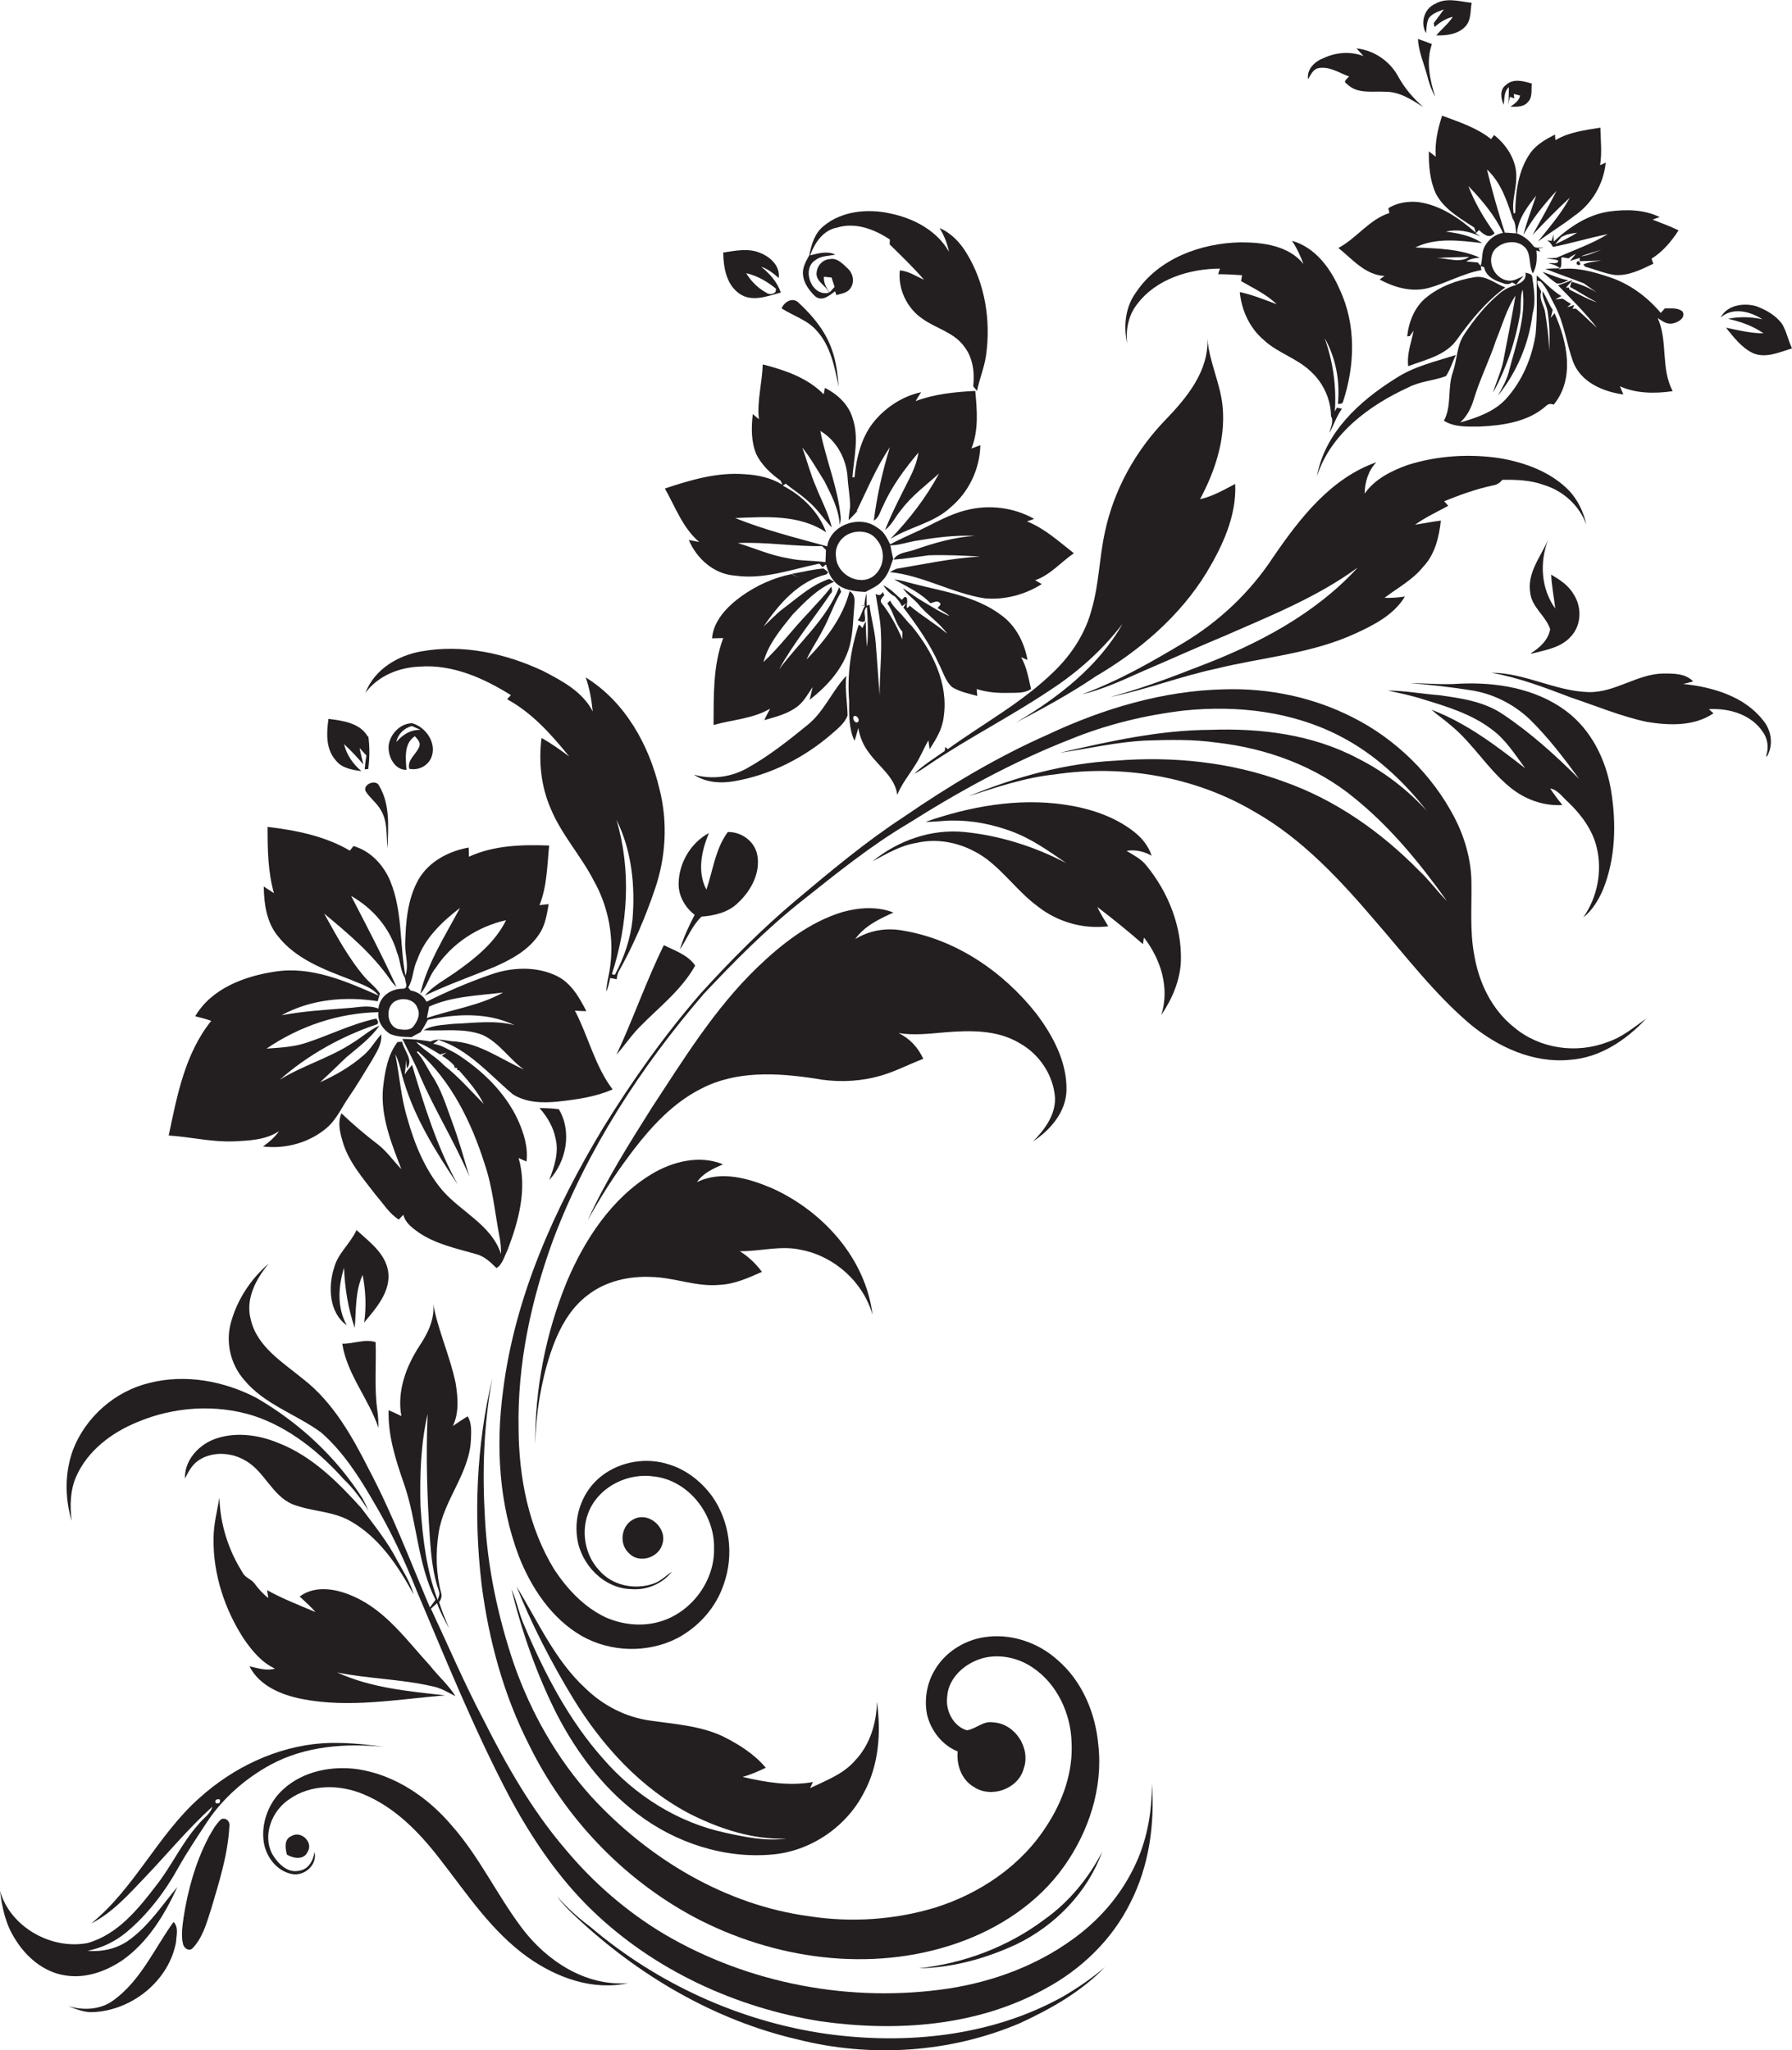
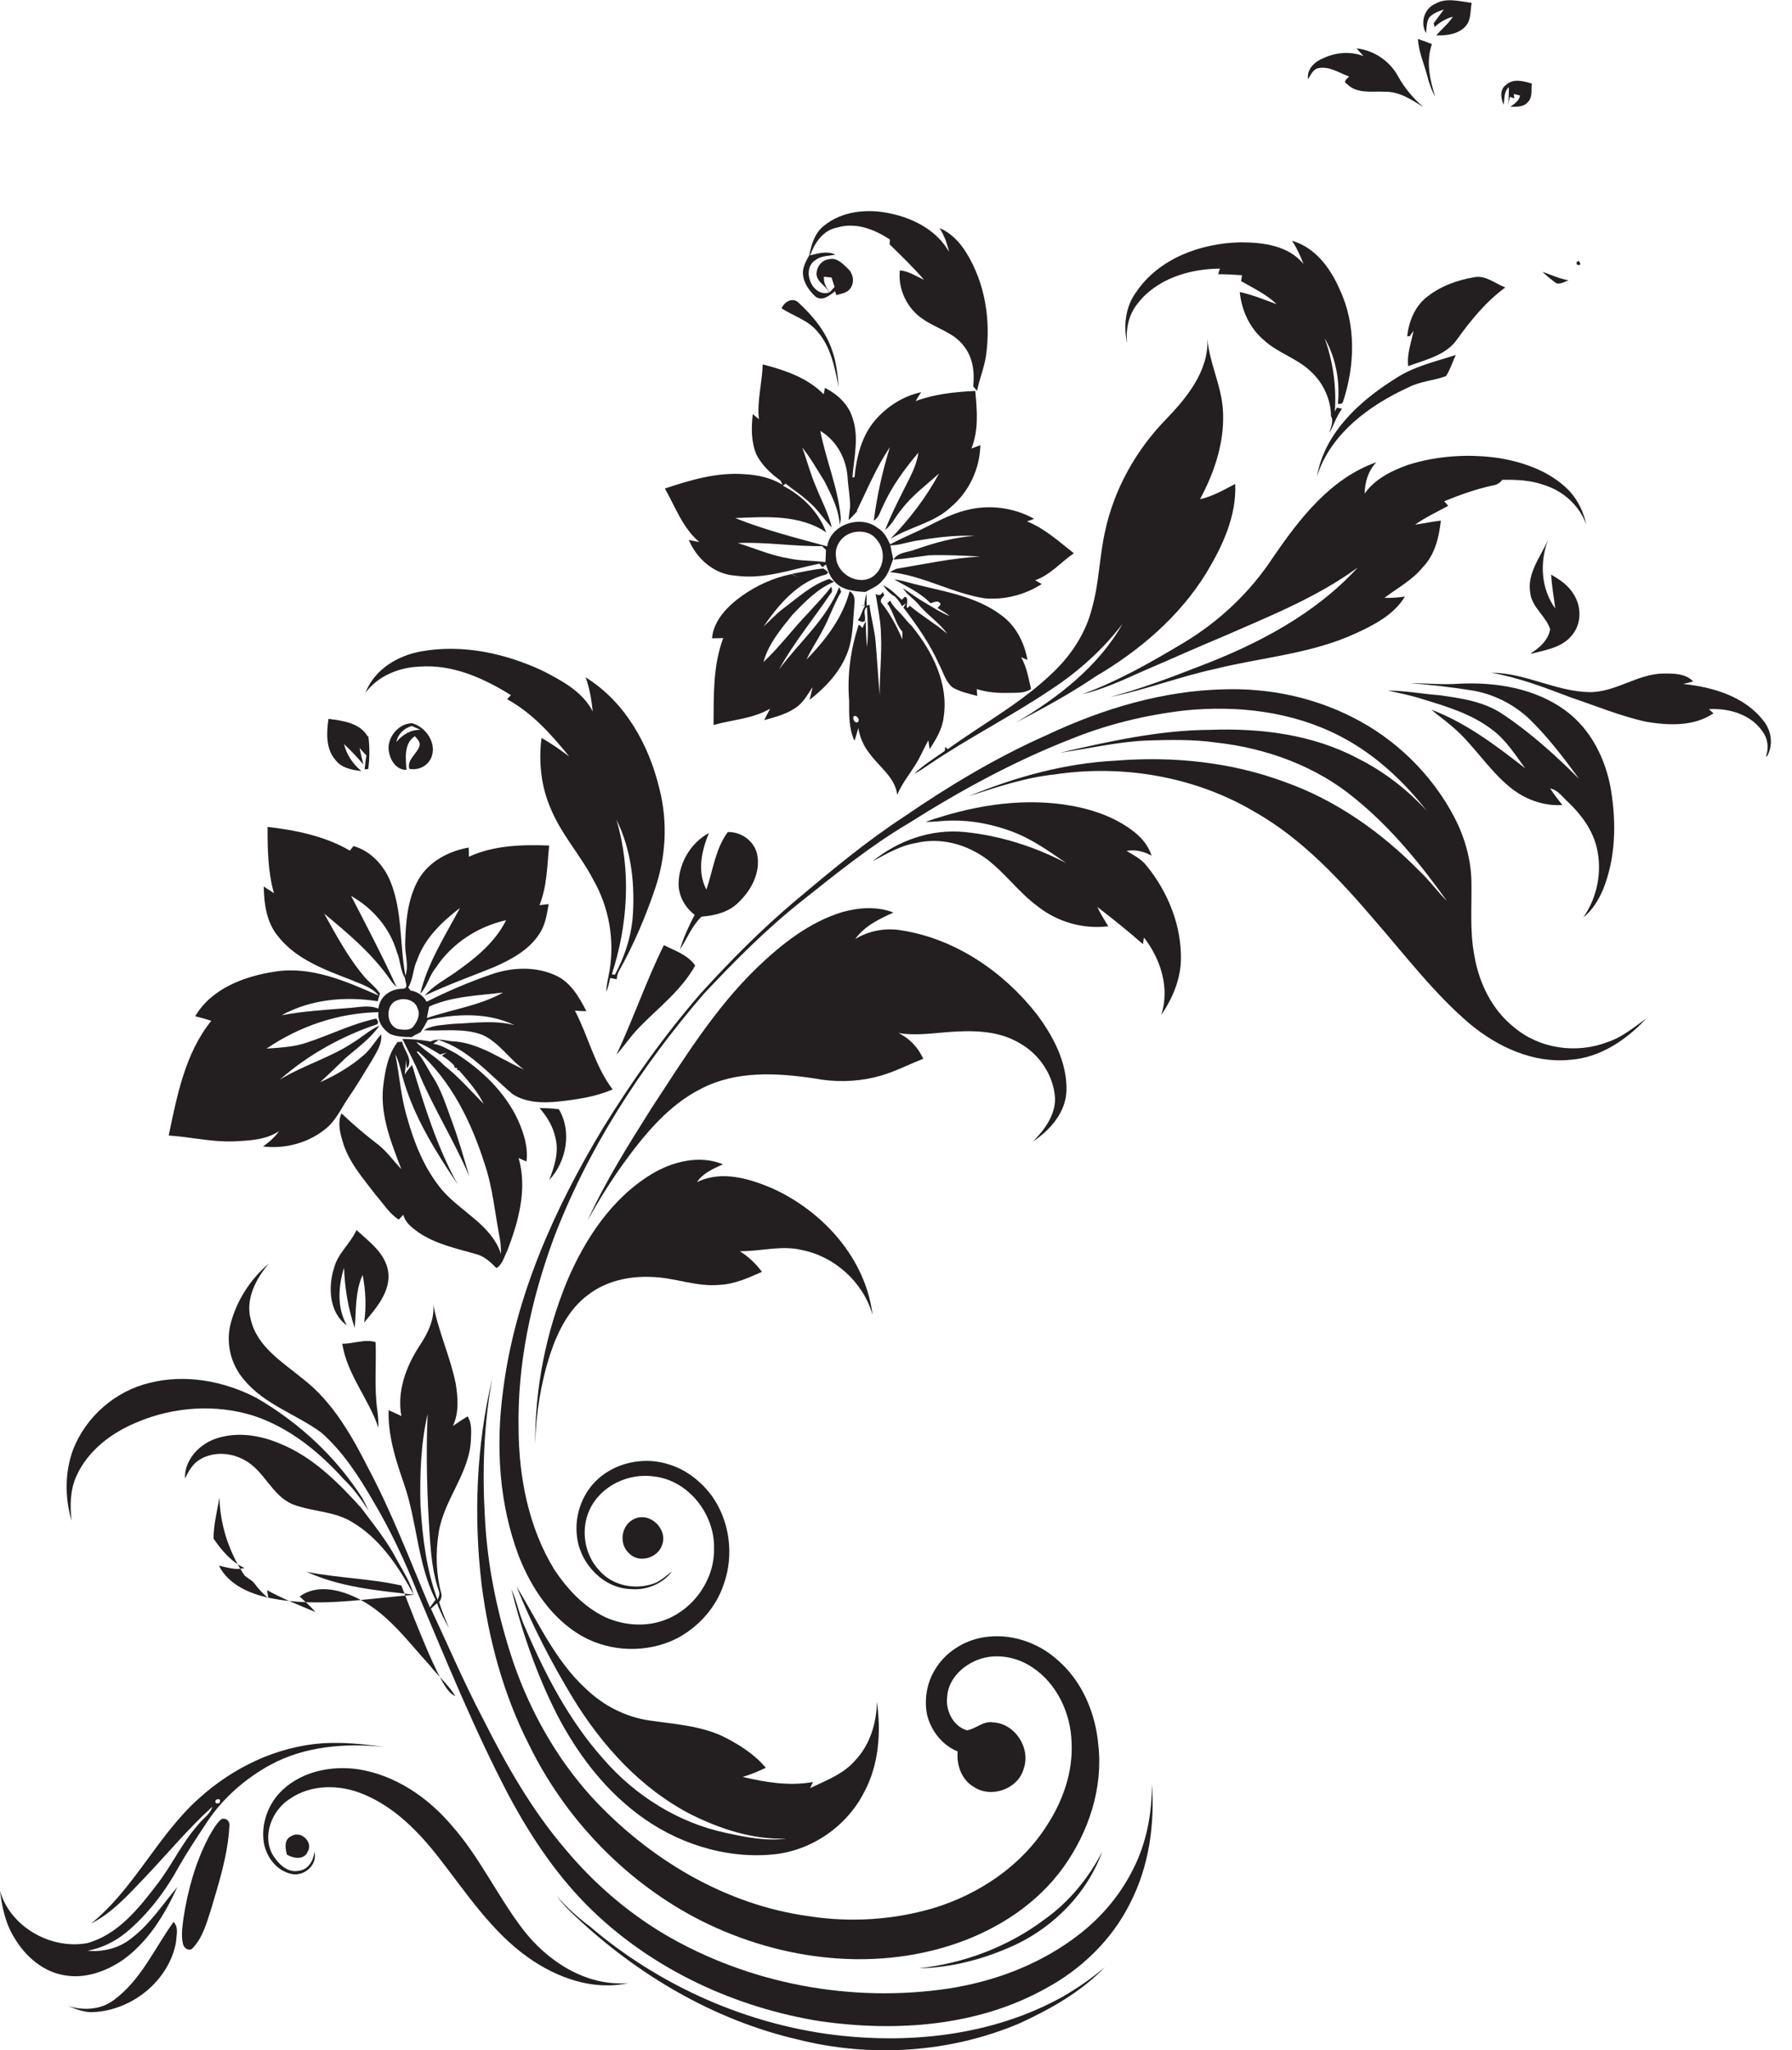
<svg xmlns="http://www.w3.org/2000/svg" version="1.1" id="Layer_1" x="0px" y="0px" viewBox="0 0 703.2 804.5" enable-background="new 0 0 703.2 804.5" xml:space="preserve">
  <g>
    <path fill="#231F20" d="M560.7,7.1c1.4-1.9,3.8-2.6,5.9-3.4c-1.3,1.8-2.7,3.6-4,5.4c0.1,0.4,0.2,1.1,0.3,1.5c2.1-1.8,4.5-3.4,7.2-4   c-1.8,2.8-4.4,4.8-6.5,7.3c4,0.1,8.6-0.4,11.5-3.6c2.3-2.5,1.8-6.1,2.4-9.2c-4.7-0.5-9.9-2.2-14.3,0.4c-4.3,1.8-6,7.5-3.6,11.5   C559.8,10.9,559.8,8.9,560.7,7.1z" />
    <path fill="#231F20" d="M563.2,38c-2.1-6.6-3.7-13.9-1.3-20.7c-1.8-0.7-3.6-1.4-5.5-2c0.3,4.9,2.3,9.5,3.6,14.2   C560.7,32.4,561.7,35.3,563.2,38z" />
    <path fill="#231F20" d="M517.6,26.7c4.3-0.7,8,2,11.8,3.3c-0.7,0.9-2.6,2-0.9,2.9c4,4.1,9.9,2.8,15,3.1c5.6-0.1,10.4,3.1,15,6   c-4-3.5-7.4-7.5-9.9-12.1c-3.3-6-9.5-10.2-16.3-10.9c0.7,0.8,2.1,2.2,2.7,3c-5-1.9-10.6-1.5-15.4,0.7c-3.5,1.3-6.9,4.3-6.3,8.4   C514.4,29.3,515.3,27,517.6,26.7z" />
    <path fill="#231F20" d="M592.1,34.2c0,2.3-0.1,4.5-0.2,6.8c0.1-0.8,0.4-2.3,0.6-3c0.4,0.2,1.3,0.4,1.7,0.6c0-0.4-0.1-1.3-0.2-1.7   c0.6,0.1,1.8,0.4,2.5,0.6c-0.4,2.1-2.2,3.2-3.8,4.4c2.4,0,5.2,0.2,6.9-1.9c1.9-1.9,1.2-4.8,1.5-7.2c-3.3-1-7.3-2.1-10.1,0.5   c-2.6,1.8-2.1,5.4-0.9,7.8C590.4,38.7,590.1,36,592.1,34.2z" />
-     <path fill="#231F20" d="M563.4,61.5c-0.7-0.5-2-1.6-2.7-2.1c-0.1,5.6,0.4,11.4,2.7,16.5c3.2,6.2,9.5,9.7,15.1,13.4   c0.2,0.5,0.5,1.5,0.6,2c-6.4-5.6-13.8-10.8-22.5-12c-4-0.4-8.3,0.2-11.8,2.4c0.1,0.5,0.3,1.5,0.4,1.9c-7.9,2.5-12.8,9.9-20,13.7   c5.5,4.4,10.5,10.6,18.1,11c-0.5,0.3-1.4,1-1.9,1.4c5.8,3.1,12.6,5.1,19.2,3.3c7-1.9,13.5-5.7,20.7-7l-0.2-1.6   c0.3,0.1,1,0.4,1.3,0.5c0.5,2.9,3,4.6,5.6,5.6c1.7,0.5,3.6,1.8,5.3,0.3c0.6,0.3,1.2,0.6,1.8,1c-2.4,0.6-4.7,1.7-6.6,3.3   c-5.5,4.6-10,10.2-13.9,16.1c-3,4.4-2.8,10-4.5,14.9c-2.2,6.2-0.3,13.1-3.5,19c4.1,2.6,9.2,2.3,13.8,2.3c9.2-0.4,19.2-1.8,26.3-8.1   c0.8-0.8,1.8-1,3-0.5c8.4-10.3,5.3-24.8,0.3-35.9c-0.4,0.5-1.1,1.4-1.5,1.9c0.3-1.1,0.6-2.1,0.8-3.2c-1.6-2.3-2.4-5-4-7.3   c-0.2,3.1,1.9,5.7,2.1,8.7c0.7,4.9,0.8,9.8,0.5,14.8c-0.1-5.3-0.8-10.6-1.7-15.9c-0.7-2.5-2.3-4.9-1.4-7.5   c-0.6-1.4-1.8-2.7-1.5-4.3c0.3,0.1,1,0.3,1.3,0.4c2.6,2.7,3.8,6.3,5.6,9.5c3.6,6.9,4.5,14.8,7.1,22c3.1,8,11.7,11.7,19.7,12.8   c-0.4-1.1-0.9-2.1-1.3-3.2c6.5,2.9,13.8,2.9,20.7,1.9c-4.8-8.9-1.8-19.6-5.9-28.7c1.8,1.2,3.7,2.7,6,2.1c2.1-0.4,5.2-2.3,3.7-4.7   c-2-1.6-4.6-1.1-6.9-1.2c-0.4,0.5-1.2,1.4-1.6,1.8c-5.4-6.4-12.3-11.5-20.3-14.1c-6.3-2.1-13-4-19.7-3c1.6-1.1,0.7-3.2,1.1-4.8   c0.7,0.1,2,0.4,2.7,0.5c0.9-0.7,1.9-1.3,2.9-1.8c-0.6,0.7-1.7,2.1-2.3,2.8c0.9-0.3,2.8-0.9,3.8-1.2l0,1.3c2.8-0.1,5.6-0.1,8.5-0.3   c-2.4,0.5-4.9,0.5-7.1,1.6c0.2,0.2,0.6,0.7,0.8,0.9c3.8,1,7.5,2.6,11.4,3.2c5.4,0.5,10.5-2.1,15.3-4.4c-0.3-0.7-0.5-1.3-0.7-2   c4.4-2.7,7.8-6.8,10.6-11.1c-3.3-1.6-6.8-2.9-10.2-4.2c0.7-0.3,2.1-0.8,2.8-1c-6.1-3-13.2-3.1-19.8-2.2   c-8.4,1.2-15.7,6.1-21.8,11.8c0-0.7-0.1-2.1-0.1-2.8l-0.7,2.5l-1.1-0.1c-0.2,0-0.6,0-0.8,0c1.2,0.4,1.8,1.5,2.4,2.5   c7.2-1.4,14.3-3.6,21.5-5c-6.4,3.9-13.4,6.3-20.2,9.3c-1.4,0.1-2.7,0.1-4,0.2c1.6,0.3,3.3,0.2,4.8,0.9c-0.1,1.6-2.7,0.7-3.8,1   c1.6,0.4,3.2,0.9,4.5,2c-1.5,0-4.4,0.1-5.8,0.2c5,2,10.1,3.7,15.1,5.7c1.7,1.2,3.4,2.4,5.1,3.6c-3.1-1.9-6.4-3.3-9.9-4.2   c-0.2,0.5-0.5,1.5-0.6,2c3.6,2,7,4.2,10.6,6.1c-3.8-1.3-7.3-3.3-10.9-5.1l-0.1-0.7h-1.2l2.6-3c-1.4,0.5-4.3,1.6-5.7,2.1   c5.3,5.4,10.6,10.7,15.3,16.7c-2.8-2.5-5.4-5.2-8.3-7.6c-0.3,0-1,0.1-1.3,0.1l0.7-1.5c-0.7,0.2-2.1,0.7-2.8,0.9   c0.5-0.5,1-0.9,1.5-1.3c-1.1-0.7-2.3-1.4-3.3-2.1c-1,0.1-1.9,0.2-2.9,0.3c0.8-0.4,1.6-0.9,2.4-1.3c-3.6-2.2-6.5-5.4-9.7-8.1   c0,7.7,0.3,15.4-0.4,23c-1.4,9.2-5.2,18.3-11.5,25.3c-4.7,5.2-11.5,7.5-18.1,9.4c2.6-2.4,4.3-5.6,5.3-9c2.4-8,6.2-15.5,8.8-23.4   c2.4-5.8,4.1-12.1,7.6-17.4c-1.5,8.8-3.2,17.5-4.9,26.2c-0.9,4.1-2.8,7.9-3.9,11.9c5.2-9.6,8.8-20.1,10.6-30.9   c0.5-3.2-0.1-6.5,1-9.6c1.4,10.9-2.6,21.4-5.3,31.8c-0.8,3.6-2.7,6.7-4.4,9.9c7.4-9.2,12.2-20.5,13.6-32.2   c1.4-4.9,0.5-9.9-0.2-14.8c-0.5-1-1.7-1-2.6-1.3c0.5,2.6-1.5,4-3.6,4.7c0.8-1.3,1.9-2.3,2.9-3.4c-2,0.8-3.9,2.2-6.2,1.8   c-5.3-0.7-8.6-7.7-5.2-12.1c3-3.5,9.6-4.3,12.5-0.2c1.8,2.8,0.9,6.6,2.5,9.5c1.6-2.8,1.7-5.9,1.4-9c0.4,0.1,1.1,0.3,1.5,0.5   l-0.6-1.3c0.5-0.1,1.4-0.2,1.9-0.3c-1.4-0.2-3.2,0.5-4.1-0.8c-1.6-2.2-3.8-3.8-6.3-4.8c0.4-5.8,4.1-10.5,7.5-14.8   c-1.7,5.1-3.7,10.2-5,15.4c3.5-6.3,8.1-12,13-17.3c-3,5.9-6.2,11.6-9.4,17.3c4.7-5,9.5-9.9,14.6-14.6c-3.4,6.3-8.1,11.7-12.5,17.2   c4.7-3.5,9.7-6.5,14.3-10.1c6.9-4.7,11.5-12.5,12.3-20.9c-0.5,0.3-1.6,0.8-2.2,1c0.8-4.9,0.2-9.8,0.1-14.7c-6,1-12.3,1.7-17.6,4.9   c-0.1-0.5-0.2-1.6-0.2-2.2c-3.5,1.8-7.1,3.8-9.5,7c-4.9,6.8-6,15.5-6.1,23.7c-0.2,0.1-0.5,0.3-0.6,0.3c-0.9-4.7,1-9.3,1-14   c0.3-6.6-3.6-12.8-8.7-16.8c-0.3,0.4-0.9,1.2-1.2,1.6c-5.6-4.5-12.5-6.7-19.2-9.2C564.2,50.6,563,56,563.4,61.5z M610.3,95.8   c0.6-0.7,1.8-2.1,2.4-2.8c0.6-0.3,1.7-0.8,2.3-1c1.3-0.3,2.6-0.5,3.9-0.7C616.2,93,613.3,94.5,610.3,95.8z M628.4,98   c-2.6,1-5.2,2.3-8.1,2.6C622.9,99.6,625.7,98.9,628.4,98z M563.5,101.3c4.3-0.4,8.7-0.3,13-0.5   C572.8,103.5,567.8,101.1,563.5,101.3z M593.6,85.8c1.2,1.7,1.1,3.9,1.4,5.8c-1.5-0.1-3-0.3-4.5-0.3c-2.6-8.2-5-16.4-7-24.8   C589,71.6,591.4,78.9,593.6,85.8z M589.8,91.4c-3.1,0.5-5.7,2.6-7.2,5.3c-1.3,2.4-0.7,5.1-1.6,7.6l-1.1-1.3   c-1.1-0.1-3.4-0.3-4.5-0.4c1.6-1.1,3.4-1.3,5.3-1.5c-7.9-3.5-16.8-3.6-25.3-4c8.2-4,17.5-2.7,26.2-1.7c-4.2-2.9-9.3-3.9-14.2-4.5   c4.6-1.1,9.4-0.1,13.5,1.9l-1.8-1.3c0.4-0.4,0.9-0.8,1.3-1.2c1.7,1.6,4,3.6,6.1,1.2c-4.1-5.7-7.8-11.9-10.3-18.5   C581.6,78.6,586.6,84.6,589.8,91.4z" />
    <path fill="#231F20" d="M319.9,116.3c2.8,2.2,5.6-0.4,7.8-2l0.5,1.5c1.9-0.6,4.4-0.8,5.6-2.8c1.6-2.3,1-5.6-1-7.5   c-2-1.9-4.3-4.5-7.3-3.8c-2.6,0.2-4.6,2.3-5,4.8c-0.8,3.8,3.5,5.4,4.9,8.3c-6.8,2-11.2-9.3-5.3-12.8c2.2-1.7,5.1-1.5,7.7-2.1   c-3.2-1.5-6.6-0.5-9.9,0.3c1.8-4.9,5.1-9.9,10.6-10.9c7.3-2.2,14.7,0.7,20.7,4.7c0,0.5-0.1,1.4-0.1,1.9c4.6,4.5,9.3,9,13.5,13.9   c-3.1-1.4-6-3.4-9.5-3.7c-0.8,7.3,2.8,14.9,8.9,19c5.3,3.8,12.3,5.3,16.3,10.8c3.5,4.4,4.2,10.3,3.6,15.7c0.5,0.6,1,1.2,1.5,1.8   c0.9-4.6,2.8-9,3.5-13.7c2-13.8-0.3-28.6-7.7-40.5c-2.5-4.1-6-7.8-10.5-9.7c1.8,2.9,3,6,3.7,9.3c-4.7-8.3-13.8-13.1-22.9-15   c-8.8-2-19.1-1.1-26.3,4.9c-3.5,2.8-4.8,7.2-5.6,11.4c-1.3,2.4-2.8,4.9-2.5,7.7C315.4,111.1,317.5,114,319.9,116.3z M323.3,108.6   c0.7,0.1,2.2,0.2,3,0.3c0.3,0.9,0.9,2.8,1.2,3.7c-0.6,0.7-1.3,1.4-1.9,2.1C324.1,112.9,323.2,110.9,323.3,108.6z" />
    <path fill="#231F20" d="M446.2,119.4c7.5-10,20.5-13.9,32.5-14c-0.2,0.6-0.5,1.7-0.7,2.2c3.1,0,6.3,0.2,9.4,0.4   c-0.1,0.6-0.3,1.7-0.4,2.3c4.8,2.8,10,5.2,14,9.1c-4.8-1.8-9.5-3.7-14.5-4.8c0.7,7.2,3.9,14.2,9.5,18.9c5.5,5.1,13.1,7.1,18.5,12.4   c4.8,4.4,7.8,11,7.8,17.5l0.3,0.5c0.6,2-0.5,4-0.9,6c1.7-3.2,2.8-6.6,4.9-9.5c-0.7-0.2-1.4-0.3-2-0.4c-0.2,0.4-0.6,1.1-0.8,1.5   c0.7-9.7-0.7-19.6-4-28.8c4.4,7.7,6.1,16.9,5.2,25.8c0.8,0,1.7,0.1,2-0.8c4.7-14.2,5.2-30.2-1.2-43.9c-3.6-8.4-9.6-16.7-18.8-19.3   c1.9,2.8,3.3,6,4.5,9.1c-5.9-7.3-16-8.5-24.7-8.5c-15.5,0.3-32.1,6.3-41,19.6c-4.2,5.7-5,13.2-3.5,20   C441.7,129.4,442.8,123.7,446.2,119.4z" />
-     <path fill="#231F20" d="M290.1,115.2c4.9,3.5,11.1,1,16.3-0.4c-1.4-4.1-4.3-7.4-7.7-10.1c2.6,0.8,4.8,2.6,6.9,4.4   c0.6-4.7-3.3-8.3-7.4-9.9c-4.6-1.9-9.7-0.8-14.4-0.1C283.9,105,285,111.6,290.1,115.2z M304.5,113.3c0,0.3-0.1,1-0.2,1.3   c-1.2,1-2.4,1.1-3.7,0.2c-3.3-1.8-5.9-4.5-7.8-7.6C297.2,108.2,301.1,110.5,304.5,113.3z" />
    <path fill="#231F20" d="M615.5,110c-3.6-0.6-6.8-2.2-10.2-3.3c1.7,1.6,3.5,3.1,5.5,4.5C612.4,111.6,614,110.5,615.5,110z" />
    <path fill="#231F20" d="M552.6,143.7c6.8-2.6,14.9-4.2,19.3-10.7c5.4-7.5,11.3-14.7,18.8-20.2c-4-1.5-7.7-4.9-12.2-4   c-6.8,1.1-13.5,3.6-18.9,8c-4.5,3.7-6.8,9.5-7.4,15.2l1-0.1c0.4-0.5,1.1-1.6,1.5-2.1C553.8,134.5,552,138.9,552.6,143.7z" />
    <path fill="#231F20" d="M320.5,129.8c5.5,6,7,14.3,8.6,22c-0.4-4.8-0.9-9.6-2.5-14.1c-2.4-7.4-7.5-13.6-13.1-18.8   c-2.4-2.5-5.7-0.5-6.8,2.1C311.3,124,316.8,125.5,320.5,129.8z" />
-     <path fill="#231F20" d="M691.6,125.3c-4.5-1-9-1.1-13.5-0.2c4.9,1.1,9.8,2.8,13.9,5.7c-5,0-9.8-1.2-14.7-2.2c3,3.7,6,7.7,10.4,9.9   c5.1,2.3,10.6-0.3,15.5-1.8c-1.5-3.1-2.1-6.6-3.9-9.6c-2.5-3.4-6.4-5.6-10.3-7c-4.9-1.3-11.3-0.4-13.8,4.5   C680,120.4,686.8,122.2,691.6,125.3z" />
    <path fill="#231F20" d="M413.4,263.7c-12.3,12-27.7,20.3-41.5,30.3c-0.2-0.2-0.7-0.7-1-0.9c0,0.4-0.1,1.2-0.2,1.6   c-4.1,2.9-8.4,5.5-12,9c2.1-1.1,4-2.4,5.9-3.7c15.5-10.5,32.2-18.9,47.8-29.4c10.7-7,20.3-15.6,28.1-25.8   c-9.6,16.9-25.4,29-41.9,38.8c10.7-5.6,21.4-11.4,31.4-18.2c17.2-10.1,32.9-23.5,43.4-40.6c6.3-10.5,11.9-22.3,11.3-34.9   c-4.4,2.3-8.8,4.9-13.8,6c5.9-11,10-23.4,8.9-36c-0.8-9.3-5.3-17.8-6-27.1c0.6,12.8-8.1,23.3-16.5,32   c-11.7,12.1-20.2,27.4-23.7,43.9c-2.2,9.9-2.3,20.2-5.1,30C426.1,248.3,420.5,256.9,413.4,263.7z" />
    <path fill="#231F20" d="M516.8,186.9c5.3-16.7,20.6-27.9,35.9-34.9c4.6-2.4,9.9-2.6,14.7-4.4c1.7-2.5,2.5-5.5,3.9-8.3   c-8.1,2.6-16.6,4.5-23.8,9.3C533.4,157.4,519.8,169.9,516.8,186.9z" />
    <path fill="#231F20" d="M274.4,212.7c-1-0.2-3.1-0.6-4.1-0.8c3.1,7.4,10,13.5,18.3,14c11.2,1.6,22-2.5,32.9-4.7   c0.3,0.3,1,1,1.3,1.4c0.3-0.3,1-0.9,1.3-1.1c0.8,2.3,1.5,4.7,3.2,6.5c2.9,3.6,8,4.1,12.3,4.3c2.3-1.3,5-2.3,6.7-4.5   c2.3-2.3,3.1-5.5,4.2-8.5c-0.4-1.8-0.8-3.5-1.1-5.3c3.2,0,6.3-1.1,9.5-1.7c7.8-1.3,15.7-2.4,23.6-2c-8,0.5-15.7,2.7-23.2,5.3   c-3,1.2-6.9,1-8.7,4c4.7-0.3,9.3-1.1,13.9-1.7c6.7-0.2,13.4,0.1,20.1,0.5c-10.9,0.6-21.5,2.9-32.2,4.7c-1.2,0.1-2.1,0.9-3.2,1.4   c12.9,1.3,24.4,8.3,37.2,10.3c7.8,0.7,15.8-1.4,22.4-5.6c-0.9-0.5-1.7-1-2.6-1.5c6-2.1,10.1-7.1,15.2-10.6   c-5.9-4.6-11.4-9.7-18.4-12.5c0.7-0.2,2.1-0.7,2.8-1c-8-4.5-17.8-5.7-26.6-3.4c-6.7,1.6-12.6,5.2-18.8,8.1   c-3.7,1.7-7.5,3.4-11.1,5.3c-1.2-2.5-2.5-5.1-5-6.5c-6.7-5.2-18.4-1.3-19.7,7.3c-12.1-3.3-24.4-6.4-36.1-11.1   c12-0.5,25.2-1.5,35.7,5.6c-2.9-8-9.5-14.5-17-18.3c0.4-0.3,0.7-0.5,1.1-0.8c2.8,2.3,5.9,4.2,8.5,6.6c3.7,3,6.3,7.1,9.6,10.6   c-1.3-5.6-4.1-10.7-6.2-16c-2.2-5-3.5-10.3-5.4-15.4c3.3,4.1,5.9,8.8,8.7,13.2c2.7,5.4,5.7,11,6,17.2c0.2-1,0.5-2,0.4-3.1   c-1.1-11.6-5.8-22.4-8-33.8c6.4,3.8,10.2,10.9,10.7,18.2c0.2,3.8,1,7.6,1,11.5c-0.2,1.8-0.5,3.5-0.6,5.3c1.2-1.1,2.2-2.2,3.3-3.4   l0.4,0.3l-0.5-0.5c4.1-8.4,7.7-17.2,13-25c-2.9,9.4-5.1,19.1-6.3,28.8c2.1-1.2,2.5-3.7,3.6-5.7c3.4-7.7,8.5-14.6,13.9-21   c-0.5,3.4-1.8,6.7-3.3,9.7c-3.4,6.8-7,13.6-9.8,20.7c2.8-2.1,4.1-5.4,6.4-8c4.1-5.5,9.7-9.6,14.8-14.2c-5.1,9.5-11.7,18-19.1,25.7   c7.6-4.8,17-6.2,23.6-12.4c7.2-6,11.5-15.1,11.7-24.4c-1.2,0.4-2.3,0.9-3.5,1.3c2.9-7.2,2.2-15.1,1.5-22.6c-7.9,0.4-16,1.2-23.4,4   c0.7-1.2,1.4-2.4,2.2-3.5c-7,1.5-13.3,5.5-18,10.9c-5.4,6.2-7.4,14.5-8.2,22.5l-0.8,0c0.6-7.8,2.7-15.8,0-23.4   c-1.6-5.3-6-9.3-10.8-11.7c-0.1,0.6-0.3,1.9-0.5,2.5c-6.4-6.5-15.3-9.5-23.9-11.7c-0.2,7.2-2.3,14.3-1.5,21.5   c-0.8-0.7-1.6-1.3-2.4-2c-0.6,5.2-0.7,10.8,1.4,15.8c2.1,4.2,5.7,7.6,9.5,10.3c0.2,0.4,0.6,1.2,0.7,1.6c-4.4-2.7-9.5-3.8-14.6-4.1   c-10.8-0.9-21.3,2.2-31.5,5.6C265,198.9,267.9,207.2,274.4,212.7z M333.9,209.2c3.4-1.2,7.7-0.6,10,2.4c3.8,4.2,3.3,11.2-1.3,14.6   c-5.6,3.9-14.1-0.8-14.5-7.4C327.3,214.6,330,210.5,333.9,209.2z M322.6,214.3c0.5,0.5,1,1,1.5,1.5c0,1.2-0.1,3.6-0.2,4.8   c-4.8-0.7-9.7-0.4-14.5-1.5c-6.9-1.1-13.3-4-19.9-6C300.5,212.6,311.5,214.5,322.6,214.3z" />
    <path fill="#231F20" d="M615.8,192.6c-7.2-7.4-17.3-11.1-27.3-12.8c-12-1.8-24.6-1-36.2,2.7c-6.4,2.3-12.8,5.5-16.8,11.2   c0.1-4.5,1.4-9,4.6-12.3c-18,6.3-30.2,22.2-40.6,37.4c-9,13.7-21.2,25.2-35.3,33.6c-12.7,7.6-25.7,15-39.7,20.1   c8.5-2,16.5-5.8,24.4-9.3c10.5-4.5,20.9-9.2,31.5-13.6c18-7.9,36.4-15.2,52.4-26.9c-16.7,18.3-39.3,30.1-62.2,38.8   c-11.5,4.5-23,8.8-34.9,12c13.9-2.8,27.2-8,41.1-11c18.5-4.6,38-5.9,55.5-14.1c7.2-3.3,14.8-7.3,19-14.3c-2.7,0.4-5.3,0.6-8,0.5   c5.1-3.9,11-7,15.1-12.1c4.7-4.9,6.3-11.7,7-18.2c-3.4,0.4-6.7,1.1-10.1,1.6c4-2.9,8.6-5,13-7.4c-0.4-0.5-1.2-1.4-1.6-1.8   c6.2-2.5,12.5-4.8,19.1-6.2c1.5-0.2,2.8-1,3.7-2.2c5.5-0.1,11.1,0.1,16.3,2c7.6,2.3,14,8.1,16.7,15.6   C621.4,200.9,619.2,196.3,615.8,192.6z" />
    <path fill="#231F20" d="M600.8,256.3l0.2,0.2c5.4-1.4,11.6-2.3,15.5-6.8c4.1-4.4,4.3-11.5,1-16.5c-2-3.5-5.4-5.7-8.8-7.7   c0.2,4.5,1.1,8.9,1.6,13.3c-5.6-7.8-6.2-18.1-2.8-27c-2.9,6.7-8.4,13.1-7,21c0.7,5.6,6.1,8.9,7.8,14.1   C607.6,251.1,604.2,254.2,600.8,256.3z" />
    <path fill="#231F20" d="M335.3,236.8c0.2-1.8-0.1-3.8-1.9-4.8c-2.7,10.4-9.5,19.2-16.9,26.8c1.7-3.8,4.1-7.2,6-10.9   c2.9-5.1,4.6-10.7,7.6-15.7c-0.3-0.6-0.5-1.2-0.8-1.8c-5,12.7-15.7,21.6-23.6,32.3c5.8-10.5,13.5-19.8,20.2-29.7   c1-0.8,0.5-1.9,0.3-2.8c-2.7,3.7-5.9,6.8-8.9,10.2c-6.1,6.3-11.3,13.4-17.7,19.4c1.9-7.1,6.8-12.9,11.4-18.6   c4.8-5,9.8-10.2,16.3-12.9l-1.9-1.1c-7,2.3-12.5,7.5-18.3,11.8c-2.7,2.1-5,4.6-7.5,6.9c6.1-8.9,13.8-17.9,24.7-20.5l0.7-0.8   c-0.4-0.4-1.3-1.1-1.8-1.5c-4.2,0.3-8.4,1.4-12.5,2.1c0.8,0.4,2.3,1.2,3,1.6c-1-0.5-2.1-1-3.1-1.5c-7.1,1.4-13.8,4.5-19.7,8.7   c-5.5,4-10.9,9.5-11.5,16.5c1.5,0,2.9-0.1,4.4-0.1c-4.1,10.9-3.7,22.7-3.8,34.1c7.4-2.1,15.4-2.4,22.2-6.4c-0.8,1.5-1.6,3-2.3,4.5   c4.6-1.3,9.4-2.5,13.2-5.5c2.5-2,4-4.9,5.8-7.5c-0.3,1.3-0.9,3.7-1.2,5c7-5.4,13.3-12.4,15.7-21.1   C334.8,248.1,334.8,242.4,335.3,236.8z" />
    <path fill="#231F20" d="M354.9,234.3c-0.3,0.3-0.8,0.9-1,1.1c-2.3-2-4.4-4.4-7.3-5.7c1.2,1.8,2.7,3.4,4.6,4.4   c1,1.1,2.1,2.3,2.7,3.8l1.7-1.2l-1.1,1.7c5.3,7,10.4,14.2,14,22.3c1.6,3,2.5,6.7,5.2,9c3,1.8,6.5,2.5,9.8,3.4   c-0.1-0.7-0.2-2-0.2-2.7c4,1.3,8.2,1.6,12.3,1.5c3-0.1,6.3,0.3,9-1.5c-1-4.2-1.7-8.7-3.9-12.5l2.5,1.1c-1.2-6.8-4.6-13.5-10.3-17.6   c-10.1-7.6-22.9-9.3-34.8-12.4c-2.4-0.6-4.7-1.4-7.2-1.6c4.9,2.8,10.2,5.1,14.2,9.3c1.2-0.2,2.6-1.2,3.6-0.2c1,0.7-0.4,1.5-0.8,2.1   c1.6,1,3.3,1.9,4.8,3.2c-3.8-1.5-7.1-3.8-10.6-5.8c-2.7-1.6-5.2-3.5-7.8-5.2c1.5,2.4,4,4,5.9,6.1c3.4,4.3,8.3,7.3,11.5,11.8   c-4.7-4-10-7-14.7-11C354.3,240.9,357.5,233.8,354.9,234.3z" />
    <path fill="#231F20" d="M335.3,290.7c0.6-1.6,1-3.3,1.5-5c0.6,3.5,2,6.9,4.2,9.7c3.8,5.4,10.2,9.5,11.1,16.5   c1.7-4.2,4.6-7.8,7-11.6c2-3.1,3.4-6.6,5.2-9.8c0.1,0.9,0.4,2.7,0.5,3.5c2.5-3.9,5-7.9,5.5-12.6c2-13.1-4.4-25.8-12.5-35.7   c-1-1-2-2.1-2.9-3.2c-1.8-2.3-4.3-4.1-5.6-6.8c-0.4,0.3-0.8,0.7-1.1,1.1c2.5,3.4,3.1,7.9,5.9,11.1c0,1,0,2,0,3   c-2.2-5.1-4.8-10.1-8.3-14.4c-0.6-1.2,0.6-2.1,1.2-3c-0.2-0.3-0.5-0.9-0.6-1.2c-0.6,1.3-1.7,1.6-2.8,0.7c0.8,5.3,2,10.5,2.1,15.9   c0.4,8-0.6,16-0.5,24c-0.6-7-1-14-1.6-21c-0.4-4.9-1.9-9.7-2.4-14.6l-1.1,0.4c0-1.6-0.1-3.3-0.1-4.9c-0.4,1.5-0.7,3.1-0.8,4.6   c-0.4,0-1.2,0.1-1.5,0.1l1.8,0.1c-1.2,1.8-1.5,4.1-2.9,5.8c0.8,0.3,1.8,1,2.7,0.4c0.7-1.9-1-4.1,0.9-5.6c0.3,5.2,0.6,10.5,0,15.7   c-0.3-3.4-0.4-6.7-0.5-10.1c-0.5,0.9-0.9,1.8-1.3,2.7c-0.4-0.6-0.8-1-1.4-1.4c-3.2,9.5-4.6,19.8-3.8,29.8   C333.2,280.2,333,285.7,335.3,290.7z M335.1,281c1.2-0.4,2.5,1.5,1.5,2.4C335.4,284,334.3,281.9,335.1,281z" />
    <path fill="#231F20" d="M164.6,261.6c12.9-1,25.2,4.5,35.9,11.2c-0.4,0.4-1.2,1.2-1.5,1.6c9.9,5.4,17.4,13.9,24.4,22.5   c-3.5-2.6-7.1-5.2-10.9-7.3c-1.2,9.3-0.2,19,3.6,27.7c4.2,10.2,11.8,18.4,16.8,28.1c6.1,10.7,8.3,23.4,6.3,35.5   c-0.5,2.7-1.2,5.5-1.3,8.3c0.7-1.7,1.2-3.5,1.5-5.4c0.9,0.1,1.7,0.3,2.6,0.5c0.1-1,0.3-2,0.7-2.9c5.8-10.3,10.5-21.3,14.3-32.5   c4.3-12.5,5.1-26.3,1.8-39.2c-4.1-17.4-13.5-34.3-29-43.9c1.6,4.3,2.3,8.8,2.8,13.4c-4-7.8-12-12-19.5-15.9   c-14.7-6.9-31.5-10.6-47.7-7.7c-9.3,1.6-18.5,7.1-22,16.3C148.3,265.2,156.6,261.9,164.6,261.6z M241.9,321.7   c6,12,7.4,25.9,6.3,39.2c-0.8,7.6-3.3,14.9-6.9,21.6c-0.3,0-0.9-0.1-1.2-0.2C246.4,362.9,247.8,341.5,241.9,321.7z" />
    <path fill="#231F20" d="M660.5,268.4c1.3-0.3,2.6-0.6,3.9-1c-3-3.2-7.8-3.1-11.8-3.1c-10.2,0.2-18.8,7.5-29.1,7.3   c-13.1-0.3-25.1-7.6-38.3-7.6c10.8,1.9,21,5.8,31.2,9.7c9.9,3.3,19.6,7.4,29.9,9.6c8.7,1.4,18.5,1.8,26.1-3.4   c-0.5-0.4-1.4-1.2-1.8-1.6c7.9-0.5,16.7,2.1,21.2,9c1.9,2.6,2.3,6.1,1.3,9.2l0.2,0.5c2.7-4.6,1.9-10.4-1.5-14.4   C684.4,273.2,672,269.6,660.5,268.4z" />
-     <path fill="#231F20" d="M332.6,280.8c-0.1-5.2-1.1-10.4-0.5-15.6c-5.6,6-8.7,14-15.1,19.2c-7.6,6.2-15.3,12.3-23.9,17.1   c-6.3,3.5-13.8,4.5-20.8,2.5c4.8,3.2,10.7,3.5,16.2,2.5c14.1-2.5,27.3-9.3,38-18.6C328.9,285.8,331.5,283.7,332.6,280.8z" />
    <path fill="#231F20" d="M629,349.2c5-12.3,5.3-26,3.2-39c-2-12.1-7.8-23.9-17.8-31.3c-11.9-8.8-27.3-11.3-41.8-10.6   c-6.4,0.5-12.8-0.2-19.1-0.2c7.8,0.6,15.5,1.5,23.2,2.7c8.7,1.2,17,5.3,23.4,11.3c7.3,7.1,13.6,15.4,19.6,23.6   c-9.2-9.2-18.9-18-29.8-25.3c-7.4-5.1-16.5-6.4-25.2-7.6c-6.7-0.5-13.4-1.8-20.1-1.8c4.7,1,9.5,2,14.1,3.5   c9.2,2.8,18.7,5.7,26.5,11.6c5.6,4,9.3,10,13.3,15.4c-11.4-8.9-23.1-17.8-36.8-23c2.5,2.2,5.3,4.1,7.8,6.3c8.6,7.1,14.3,17,23,24.1   c5.7,4.7,13.1,7.5,20.6,7c-1.7-2.1-3.3-4.2-4.8-6.5c3.1,0.6,4.9,3.5,7.2,5.5c5.1,4.9,9.5,10.9,11.1,17.8c2.2,9.3,0.2,19.5-5.3,27.3   C624.8,357.3,627.2,353.3,629,349.2z" />
    <path fill="#231F20" d="M594.1,403.1c-8.7-6.9-13.8-17.5-15.6-28.4c-1.8-9.6-0.9-19.3-1.1-29c-0.2-8.7-2.7-17.3-6.7-25   c-8.8-16.8-23-30.7-39.9-39.2c-15.5-7.9-32.9-11.5-50.2-11c-24.2,0.5-47.8,7.6-69.5,17.8c-19.9,8.8-38.6,20-56.5,32.3   c-15,9.8-28.7,21.3-42.4,32.8c-13.3,11.2-25.6,23.6-37.3,36.5c-14.3,16.5-26.9,34.3-38.3,52.8c-19,31.6-34.6,66.2-39.2,103.1   c-2.9,21.7-1.6,44.3,6.2,64.9c4.9,12.5,12.9,24.5,24.7,31.3c11.3,6.4,25.8,6.8,37.4,0.9c8.5-4.5,15.3-12.1,18.3-21.2   c4.1-11.4,2.4-24.7-4.6-34.6c-4.2-5.7-10-10.3-16.8-12.4c-8.8-2.9-19-1.3-26.4,4.4c-7.4,5.6-11.1,15.4-9.7,24.5   c1.4,10.3,10.5,19.8,21.2,20c6.1,0.5,12.3-2.1,16-6.9c-2.4,1.7-4.6,3.9-7.4,4.8c-7.3,2.5-16.1,0.7-21.2-5.3   c-5.8-6.2-7.3-15.9-3.8-23.6c4.3-9.5,15.3-14.7,25.4-13.2c13.6,1.6,23.8,14.9,23.5,28.2c0.3,12.9-9,25.3-21.4,28.8   c-6.9,2-14.5,1.2-21.1-1.7c-8.5-4-15.1-11.1-20.2-18.8c-10.1-16.5-13.9-36.2-14-55.3c-0.5-25.3,4.9-50.3,13.5-73.9   c13.4-35.6,34.4-67.9,59.1-96.6c12.1-12.9,24.7-25.6,38.6-36.6c13.5-10.7,26.9-21.6,41.8-30.4c20.1-12.7,41.1-24.2,63.3-32.9   c14.4-5.9,29.6-9.6,45.1-11.4c20.7-2.1,42.2,0.4,60.8,10c13.5,6.9,24.9,17.5,34.2,29.4c-7.7-8.4-16.9-15.5-27.1-20.6   c-17.7-9.4-38.1-11.9-57.8-11.2c-20,0.1-39.7,4.5-59.1,9c11.3-1.6,22.5-4.3,34-4.8c9.1-0.3,18.3-0.5,27.4,0.8   c19.7,2.2,39.3,9.3,54.6,22.1c14,11.4,25.5,25.5,35.9,40.1c-3.8-3.8-7-8.3-10.9-11.9c-14.9-15.2-32.8-27.8-52.9-34.9   c-21-7.8-43.9-10.1-66.2-8.3c-19.9,1-39.4,6.4-57.8,14c11.1-3.6,22.3-7.4,33.9-8.6c26.7-4,54.9,0.8,78.3,14.6   c18.9,10.7,33.8,26.9,47.8,43.3c11.9,13.7,23,28.3,36.9,40.1c10.9,9,24.8,15.4,39.1,14c11.8-0.8,22.1-7.7,30-16.2   c-4.8,3.4-9.4,7.3-15.1,9.2C618.5,413.7,604,411.5,594.1,403.1z" />
    <path fill="#231F20" d="M141.8,302.6c-3.3-2.8-5.8-6.4-6.8-10.6c2.7,2.5,5.2,5.2,7.6,8c-0.5-2.1-1.1-4.3-1.5-6.5   c0.7,0.8,2,2.3,2.7,3c-0.4,1.8-0.5,3.6-0.7,5.4l1.4-0.1c0.6-4.4,0.6-8.8,0-13.2l-0.1,0.6c-3-5.5-9.9-6.4-15.5-7.1   c-0.8,5.5-1.1,11.8,2.8,16.2C134.1,301.5,138.2,302.1,141.8,302.6z" />
    <path fill="#231F20" d="M160.6,301.7c3.5,0.7,7.1-1,8.6-4.3c2.4-5.6-2-12.1-7.5-13.6c-4.7,0.1-8.7,4.3-9.2,8.9   c-0.3,4.1,2.3,9.5,7,9.4c-0.3-4.5-1.1-10.3,3.3-13.2c0.9,1.1,2.3,2.3,1.8,3.9C163.5,296,159.7,298,160.6,301.7z M155.5,291.2   c0.7-3.2,3-5.4,6.1-6.3c1.1,0.5,2.3,1,3.4,1.5C161.1,286.3,158,288.3,155.5,291.2z" />
-     <path fill="#231F20" d="M143.6,310.7c1.7,2.6,4.4,4.5,5.9,7.3c2.7,4.5,2,9.9,2.6,14.9c0.2-8.3,1.1-17.1-3.3-24.5   C147.6,305.5,141.9,307.9,143.6,310.7z" />
    <path fill="#231F20" d="M442.1,333.9c3.4-0.6,6.8,0.2,9.8,1.9c-1.2-3.8-3.8-7-6.9-9.4c-7.9-6.2-17.8-9.3-27.6-10.7   c-18.3-2.6-36.9,0.8-54.2,6.8c3.5,0.1,6.9-0.5,10.4-0.5c8-0.1,16,1.5,23.5,4.3c7.8,2.9,14.5,7.7,21.3,12.4   c-12.4-6.5-26-10.8-39.9-12.2c-13-1.3-26.1,3.3-36.1,11.5c5.4-2.9,10.9-6.2,17.1-7.2c9.6-2.3,19.9,0.5,27.8,6.4   c7.2,5.5,12.5,13,19.8,18.4c7.8,6.2,17.9,9.1,27.8,7.9c-1.5-2.5-3.1-5-4.3-7.6c6.1,4.7,12.1,9.5,17.9,14.6l0.4-2.6   c6.6,8.5,10.2,19.8,6.8,30.4c4.3-6.3,7.4-13.6,7.7-21.2c0.4-13.6-5-27-13.5-37.4C447.8,337,444.8,335.6,442.1,333.9z" />
    <path fill="#231F20" d="M91.5,447.9c6.2-0.3,12.7-0.5,18-4c-1.7,2.4-3.9,4.3-6.3,6c9.1,1.1,18.7-1.6,25.6-7.8   c3.4-3.2,5.3-7.5,7.9-11.3c3.3-4.8,6.2-9.7,9.2-14.6c1.8-3.2,4.1-6.5,3.7-10.3c-2.4,2.6-4.1,5.8-6.8,8.1c-5.1,4.5-11,7.9-17.2,10.7   c3.5-3.2,6.8-6.4,10.2-9.7c4.6-3.9,9.6-7.5,13.1-12.5c-3.8,1.6-6.8,4.5-10.3,6.6c-9,6-19.6,8.9-28.8,14.6   c11.1-9.8,24.3-17.1,38.3-21.8l0.3-0.9l-0.7-1.3c-9.5,2-18.3,6.5-27.5,9.5c-5,1.7-10.3,1.9-15.6,2.3c12.9-8.8,28.2-14,43.9-14.3   c-0.4,3.6,1.6,6.6,4.5,8.5c2.7,1.2,5.6,1.2,8.5,1.3c1.1-0.7,2.3-1.3,3.5-1.9c1.1-1.6,2-3.2,2.9-4.9c11.2-2.4,23.5-3,34,2.1   c-7.9-2.1-16.2-0.8-24.3-0.5c-3.8,0.5-8,0.4-11.3,2.5c7.6,0.4,15.6-1,23,1.8c6.6,3,10.5,9.5,16.3,13.6c-8.8-3.9-16.9-10-26.8-11   c-3.3,0-6.7-1.6-9.8,0c-3.7-0.6-7.3-1-11.1-1c2.4,4.9,5,9.6,7,14.7c5.8,13.4,13.6,25.9,19.3,39.3c-2.2-7.3-4.2-14.6-6.9-21.8   c-2.3-6.2-4.2-12.6-7.9-18c-1.9-3.1-3.4-6.4-5.9-9.1l0.6-0.2c13,11.6,20.9,27.8,26.1,44.2c3.2,9.4,4,19.3,5.9,29   c0.4,2.1,0.5,4.2,0.5,6.3c-3.7-11.4-15.7-16.5-23.1-25.1c-6.8-8.1-10.9-18.2-13.7-28.3c-2.5-8.2-3-16.7-4.7-25   c1.7,3.2,2.2,6.9,3.3,10.4c4.4,14.8,12.7,28,21.2,40.7c-8.1-14.7-13.1-30.8-17.9-46.9c-1,1.2-2.1,2.4-2.9,3.8   c0.3-1.9,0.5-3.9,0.4-5.8c0.1,0.8,0.4,2.5,0.5,3.4c2.7-3.4-1.2-7-1.9-10.5c-0.4,0-1.4,0.1-1.8,0.1c-3.9,5.1-5,11.8-5.7,18.1   c-1,11.1,3.3,21.7,7.2,31.8c-3.1-3.2-5.6-6.9-9.2-9.7c-5-3.8-9.8-7.9-14.3-12.2c-1.5,3.4-0.7,7.1,0.3,10.5   c2.2,8.3,8.1,14.9,13.2,21.6c2.9,3.3,5.2,7.2,9,9.6c0.4-0.5,1.3-1.4,1.8-1.9c0.7,3.1,3.4,5.1,5.9,6.9c6.7,4.6,14.8,6.3,22.5,8.5   c3.3,0.8,5.8,3.2,8.1,5.5c2.3-1.2,3.1-4.6,4.3-6.9c4.4-11.4,7.9-24.2,4.4-36.3c1,0.5,2.1,1,3.1,1.4c0.7-5.7-1.1-11.3-3.4-16.4   c-5.1-10.9-14.1-19.5-24.1-25.9c-2.9-1.5-5.8-3.4-9.1-3.9c0.7-0.5,1.4-1,2.1-1.5c11.7,3.7,20,13.6,29.1,21.3   c5.2,3.3,11.6,3.5,17.6,2.9c7.3-0.8,14.8-1.8,21.6-4.8c-7-9.2-9.5-20.8-14.8-30.9c1.5,0.1,3,0.2,4.5,0.2c-2.8-5.4-6-11.1-11.6-13.8   c-8-3.9-17.5-3.5-25.8-0.6c-8.7,3-17.1,6.6-25.3,10.7c-1.3-2.4-3.6-4-6.3-4.4c-0.2-0.3-0.7-0.9-0.9-1.2c2-3.3,1.8-7.3,3.5-10.8   c3-8.6,9.8-15,16.8-20.4c-5.8,10.9-12.7,21.5-15.6,33.7c2.8-2.9,3.5-7.1,6.1-10.2c6.3-9.6,16.5-16.2,27.6-18.7   c-4.3,8.7-12,14.9-19.8,20.4c-4.1,2.9-8.8,5.3-12.1,9.2c8.8-4.2,18.1-7.5,27.2-11.2c6.8-3,13.7-6.7,17.8-13.1   c2.3-3.4,2.9-7.6,3.6-11.6c-0.9,0.1-2.7,0.3-3.6,0.4c3-7.4,3-15.6,3.8-23.4c-10.6-0.4-21.7-0.1-31.5,4.4c0-0.9,0-2.7-0.1-3.6   c-7.8,1.4-15.5,5.4-19.6,12.4c-4.4,7.7-5.1,16.8-5.3,25.5c-0.1,4.1,1.5,8.3,0.1,12.4c-2.3-12.3-1.1-25.2-5.9-37   c-2.6-6.4-7.8-12-14.5-13.9c-0.4,0.5-1.1,1.4-1.4,1.8c-9.8-5.7-21.1-8-32.3-9.3c0,8.7,0.1,17.5,2.5,26c-1.3-0.9-2.6-1.7-4-2.6   c0.1,6.8,1.1,14,5.5,19.4c7.1,9.1,18.3,13.2,28.7,17.2c3.8,1.7,8.2,2.8,10.9,6.2c-12.7-5.6-26.5-11.7-40.8-9.4   c-11.9,1.8-24.8,6.6-31.2,17.5c2.1,0.5,4.3,1.1,6.3,1.8c-10.3,12.8-13.4,29.3-16.7,45C74.5,446.1,82.9,448.2,91.5,447.9z    M172.7,413.8c0.9-0.2,1.8-0.5,2.6-0.8c-0.5,0.3-1.4,0.9-1.9,1.3c1.8,1,3.4,2.3,4.8,3.8l0.2,0.9l1,0.1v0.8l0.7,0.1   c3.6,4.1,7.3,8.3,9.7,13.2c-5-5.1-9.8-10.6-15.5-15.1c-3.3-3.5-7.7-5.7-11-9.2C166.7,410,169.7,412,172.7,413.8z M168.4,395   c9.1-4.1,19.3-4.3,29-5.5c-9.3,5.2-20,6.6-29.9,10C167.8,398,168.1,396.5,168.4,395z M163.8,395.6c1.3,2.4,0,5.1-1.5,7.1   c-1.3,1.8-3.8,1.4-5.7,1.2c-5.2-1-5.7-9.9-0.6-11.4C158.8,391.4,162.9,392.5,163.8,395.6z M148.2,392.9c0.3-1,0.6-2,0.9-3   c-1.5-2.3-3.7-4-5.6-6c-6.6-7.6-11.4-16.6-16.3-25.4c9.4,7.8,18.9,15.8,25.9,25.9c0.7,1.1,1.5,2,2.5,2.9   c-5.5-12.1-11.7-23.9-17.8-35.7c8.5,4.8,15.3,12.7,18,22.2c1.4,3.2,1.2,7,3.1,9.9c0,1.4,1.6,4.1-0.7,4.3c-4.7-0.1-9.2,2.9-9.7,7.8   c-3.9-1.6-8.2-0.4-12.2-0.2c-8.6,0.7-17.3,1.2-25.8,2.8C122,392.1,135.5,390.9,148.2,392.9z" />
    <path fill="#231F20" d="M289.8,354.1c5-4.7,8.8-11.8,7.3-18.9c-1.2-5.3-6.3-8.8-11.5-8.7c-4.9,6.6-5.8,15-8.4,22.6   c-3.7-7-1.9-15.3,1-22.2c-7.1,3.8-11.8,11.7-11.9,19.8c-0.1,4.8,2.5,9.4,6.3,12.3c-2.3,4.4-4.4,8.9-5.8,13.6   c2.9-4.3,4.7-9.3,8.5-12.9C280.5,359.3,286,358,289.8,354.1z" />
    <path fill="#231F20" d="M350.6,358.1c-6.4-2.5-13.5-2-20-0.2c-12.9,3.9-23.8,12.5-33.4,21.7c-16.7,16.1-28.9,36-41.5,55.2   c-9,14.3-18.1,28.7-25.1,44.1c4.2-7.6,8.8-15,13.8-22c8.4-11.6,17.9-23.3,31-29.8c13.6-7,29.5-6.1,44.2-3.9   c7.8,1.5,16,1.4,23.8-0.5c6.6-1.5,12.6-4.8,18.9-7.2c-2-4.4-5.3-8-9.7-10.1c6.1,1,12.3,0.2,18.3-0.3c9.8-0.8,20.4-1,29.1,4.2   c7.8,4.3,13.4,12.6,14,21.5c0.2,6.8-4.1,12.5-8.6,17.1c6.8-4.5,12.9-11.5,13.1-20.1c0.2-11.1-5.3-21.4-11.9-30.1   c-13-16.5-31.8-29.3-52.8-32.6c-6.3-1.1-12.8,0.1-18.2,3.4C339.3,363.3,345.1,360.6,350.6,358.1z" />
    <path fill="#231F20" d="M241.9,413.9c3.1-3.5,5.7-7.4,8.9-10.7c7.6-7.8,16.6-14.6,22-24.3c-2.9-4.2-7.9-5.8-12.3-8   C253.6,384.9,248.5,399.8,241.9,413.9z" />
    <path fill="#231F20" d="M219.3,435.3c-2.5-0.4-5.1-0.4-7.6-0.5c3,3.4,5.4,7.4,6.3,11.9c1.4,5.6-0.5,11.2-2.5,16.4   C222.3,455.8,224.5,444,219.3,435.3z" />
    <path fill="#231F20" d="M210,566.8c0.3-12,2.2-24,5.9-35.4c2.9-8.8,7.3-17.7,14.9-23.3c7-5.4,16.1-7.4,24.8-7   c9.1,0.2,17.7,4,26.9,3.1c5.9-0.3,11.3-2.8,16.5-5.1c-2.4-3.2-5.3-6-8.7-8.1c8.1,0.1,16.2-2.4,24.2-0.5c13,2.5,24.3,12.7,27.9,25.5   c-2.7-22.2-19.5-40.7-39.4-49.7c-9.2-3.9-20-7.1-29.5-2.4c2.4-3.6,6.4-5.3,10.2-7c-9.2-3.8-19.9-1.1-28.1,3.9   c-15.6,9.5-26.1,25.5-33.1,42C214.2,523,209.9,544.9,210,566.8z" />
    <path fill="#231F20" d="M152.3,498.8c-1.2-7.1-7.4-11.5-12.4-16.1c-2.4,5.3-7.3,9.1-8.8,14.8c-2.4,7.5-2,17.6,5,22.6   c-3.9-6.9-3.4-15.2-1.1-22.6c0.3,8,1.6,16,4.2,23.6c0.6-7,0.1-14.2,3.1-20.8c1.2,6.1,1.5,12.5,0.6,18.7   C147.6,513.3,153.5,506.8,152.3,498.8z" />
    <path fill="#231F20" d="M444.8,733.2c-5.5,11.2-13.9,20.7-24,27.9c-14.2,10.3-31.1,16.5-48.3,19.2c-38.3,5.8-78.6-1.7-112-21.4   c-14.7-8.8-27.8-20.2-38.7-33.3c-13.1-15.3-23.1-32.9-32.1-50.8c-7.5-14.2-13.8-29-20.6-43.5c0.8-0.7,1.6-1.5,2.4-2.2   c1.2,3.4,2.9,6.6,4.7,9.8c-1.4-3.3-2.8-6.7-3.9-10.2c0.8-1,1.2-2.3,0.8-3.6c-2-7.6-2.2-15.6-1-23.4c1.9-13.1,12.2-23.5,12.7-36.9   c0.1-3,0.4-6.3-1.3-9c-2,1.2-3.9,2.5-5.8,3.8c2.5-5.2,2-11.2,1.1-16.8c-2.2-10.6-6.8-20.4-8.8-31c0.6,5.9-2.1,11.4-5.3,16.2   c-5.3,8.1-9,17.9-7.2,27.7c-1.6-0.8-3.3-1.6-5-2.3c-0.3,9.8,2.7,19.3,5.9,28.5c5.3,15,5.3,31.5,12.5,45.9c-0.7,1-1.5,2-2.2,3   c-7.7-18.2-14.7-36.7-24-54.3c-6.6-13-14-26.2-25.7-35.3c-8-6.6-18.1-12.6-20.6-23.4c-2.2-8.1,2.1-16,7.1-22   c-7,6-12.3,14-14.8,22.9c-2.3,7.9-0.3,16.6,5.1,22.8c8,9.7,20.4,13.4,30.3,20.7c8.5,7.5,14.7,17.1,20.3,26.8   c6.8,11.4,12.4,23.4,17.3,35.7c11.4,26.9,22.4,54.1,36,80c8.8,16.4,19.3,32.1,32.8,45.1c24.3,23.4,56.3,38.1,89.5,43.4   c29.7,4.2,61.4,2,88-12.7c14.2-7.6,26.3-19.2,33.5-33.7c7.4-14.4,9.7-30.9,8.5-46.9C452.1,711.3,450,722.9,444.8,733.2z M165,590.8   c-0.3-12,0.1-24.1,2.8-35.9c-0.7,16.3-0.2,32.6,0.9,48.9c0.5,6.9,1.2,13.9,3.5,20.5c0.5,1.2,0,2.4-0.5,3.5   C167.3,616,165.8,603.3,165,590.8z" />
    <path fill="#231F20" d="M147.4,526.7c-4.2-1.4-8.7,0.7-13.1,0.6c1.9,12.1,10.4,21.6,14.2,33c0-2.2-0.1-4.5-0.4-6.6   C146.8,544.7,147.7,535.6,147.4,526.7z" />
    <path fill="#231F20" d="M30,579.2c4.5-10,13.8-17,23.8-21.1c14.4-6.1,30.9-7.2,45.8-2.5c13.9,4.6,25.6,14.1,35.3,24.9   c3.8,3.6,6.9,7.9,9.7,12.3c-0.7-1.6-1.5-3.2-2.3-4.7c-10.3-16.3-24.9-29.8-41.6-39.5c-12.8-6.7-28-9.5-42.1-5.9   c-13.4,3.2-24.9,13.3-29.9,26.1c-3.3,8.9-3.3,18.9-0.6,28C27.4,590.9,27.5,584.7,30,579.2z" />
    <path fill="#231F20" d="M193.2,540.8c-6.3,26.5-7.4,54.1-4.2,81.1c2.8,21.7,8.6,43.2,18.6,62.8c13.9,28.4,36.7,52.5,64.6,67.5   c31.2,16.6,69.4,22.1,103.2,10.4c16.5-5.7,31.8-15.7,42-30c9.8-13.7,15.5-30.9,13.6-47.8c-1.1-12.5-6.3-25-15.9-33.3   c-7.7-7-18.6-10.7-29-9c-7.8,1.2-15.2,5.9-19.2,12.7c-3.2,5.2-4.3,11.7-3.1,17.7c1.5,6.3,6,12,12,14.4c-0.5,5.3,1.5,11.1,6.3,13.9   c6.8,4.6,17.4,0.9,19.6-7.1c2.9-8.1-3.4-17.8-12-18.2c-3.9-0.7-6.7,2.6-10.3,3.1c-5.4-1.6-8.5-7.9-7.7-13.3   c0.4-6.3,5.3-11.4,10.9-13.9c7.2-3.3,16-1.9,22.5,2.5c9.7,6.4,15.1,18.1,15.4,29.5c0.6,11.5-3.4,22.9-9.6,32.4   c-10,15.9-26.5,27-44.3,32.5c-15.8,4.7-32.6,5.8-48.9,3.3c-33-4.4-63.1-22.5-85.5-46.8c-13.7-15.1-23.9-33.2-30.6-52.4   c-6.2-18.4-10.3-37.6-11.3-57C189.2,577.4,189.8,558.9,193.2,540.8z" />
    <path fill="#231F20" d="M141.8,591.8c-9.3-10.3-19.5-20.5-32.7-25.6c-8-3.3-17.4-4.5-25.6-1.2c-6,2.5-11.2,8.4-10.9,15.2   c1.4-2.9,3-5.8,5.9-7.5c5.3-3.2,12.4-2.7,17.7,0.4c7.6,4.2,10.5,13.8,18.6,17.2c7.4,2.9,15.7,2.6,22.7,6.6   c11.3,6.4,18.8,17.7,24.8,28.8c-1.3-4.8-4-9-6.4-13.3C152.1,605,146.8,598.5,141.8,591.8z" />
-     <path fill="#231F20" d="M178.7,665.6c-2.7-4.4-6.7-7.8-9.9-11.9c-9.1-9.9-17.3-21.6-30-27.2c-6.6-3-15-4.6-21.2,0   c2.1,2,4.3,3.9,6.2,6.1c-6.4-2.7-12.9-5.2-19-8.6c0.1,0.8,0.4,2.3,0.5,3.1c-2.1-1.6-3.9-3.6-5.5-5.8c-1.3-1.7-3.7-2.2-4.6-4.2   c-5.6-8.8-8.8-19-9.1-29.4c-0.9,5.3-2.3,10.6-2.3,16.1c-0.2,14,4.4,27.9,12,39.5c3.2,4.6,6.9,9.1,12.1,11.5c-3.3,1-6.7-0.2-10-0.9   c3.9,7.7,12.5,11.2,20.5,12.8c18.7,3.7,37.6,0.1,56.3-1.4c-14.3-1.6-29.1-2.9-42.4-9c12.3,2.5,25,2.6,37.2,5.4   C172.9,662.3,175.7,664.1,178.7,665.6z" />
+     <path fill="#231F20" d="M178.7,665.6c-2.7-4.4-6.7-7.8-9.9-11.9c-9.1-9.9-17.3-21.6-30-27.2c-6.6-3-15-4.6-21.2,0   c2.1,2,4.3,3.9,6.2,6.1c-6.4-2.7-12.9-5.2-19-8.6c0.1,0.8,0.4,2.3,0.5,3.1c-2.1-1.6-3.9-3.6-5.5-5.8c-1.3-1.7-3.7-2.2-4.6-4.2   c-5.6-8.8-8.8-19-9.1-29.4c-0.9,5.3-2.3,10.6-2.3,16.1c3.2,4.6,6.9,9.1,12.1,11.5c-3.3,1-6.7-0.2-10-0.9   c3.9,7.7,12.5,11.2,20.5,12.8c18.7,3.7,37.6,0.1,56.3-1.4c-14.3-1.6-29.1-2.9-42.4-9c12.3,2.5,25,2.6,37.2,5.4   C172.9,662.3,175.7,664.1,178.7,665.6z" />
    <path fill="#231F20" d="M248.8,596.1c-5,2.3-6.1,9.7-2,13.4c3.9,4.2,11.6,1.9,13.1-3.5C262,599.9,254.9,593.1,248.8,596.1z" />
    <path fill="#231F20" d="M284.6,719.2c-18.6-4-35.4-14.6-47.8-28.9c-13.5-15.1-23-33.4-30.9-52c-2.2-4.7-3-9.9-5.2-14.6   c4.2,17,10,33.6,17.9,49.2c7.7,14.8,17.9,28.5,31.3,38.7c15.1,11.6,34.6,18,53.7,16.1c14.9-1.5,28.7-11,35.5-24.4   c5.8-10.8,6.7-23.5,5-35.5c-0.1,8.3-2.7,16.9-8.5,23c-4.6,5.4-11.5,7.9-17.7,10.9l1.1-2.4c-9.3,1.7-18.6,0.1-27.6-2   c3.2-0.9,6.2-2.2,9.1-3.6c-4.5-5.4-10.6-9.2-16.8-12.3c-8.9-4.2-18.9-4.8-28.5-6.2c-9.6-1.3-18.5-5.9-25.4-12.6   c-12-11-18.7-26.3-27.1-40c6.1,15.2,13.7,29.9,22.2,43.9c11.4,18.6,26.7,35.5,46.4,45.6c11.5,5.7,24.3,9.9,37.3,9.4   C300.5,722.6,292.4,720.9,284.6,719.2z" />
    <path fill="#231F20" d="M70.2,732.5c3.4-6,7.3-11.8,11.1-17.6c6.3-9.4,15-17,24.9-22.4c13.5-7.3,29.3-8.5,44.3-7   c-7.9-1.1-16-1.9-24-1.4c-18,1.3-35,9.5-48.3,21.5c-16.3,14.5-25.4,35.4-42.4,49.2c8.3-4.2,14.6-11.3,20.9-17.9   c8.9-9.3,17.1-19.3,26.6-27.9c-0.7,2.9-3.8,4.7-5.6,7.1c-6.4,7.2-10.4,16.2-16.4,23.8c-7.1,9.3-15.2,19.3-27,22.6   C20.1,765.2,4,756.2,0,742c0.8,6.5,2.2,13.1,5.8,18.7c4.3,7.2,11.4,13.3,19.9,14.5c7.9,1.3,15.9-1.6,22.4-6   c10-7.1,16.5-17.8,21.5-28.7c-5.8,6.9-10.8,14.6-18,20.1c-4.8,3.9-11.1,5.5-17.2,4.9c5.4-1,10.6-3.5,14.9-7   C57.9,751.4,64.8,742.3,70.2,732.5z M86.2,706.1c0.4,1.3-0.1,1.8-1.5,1.5C84.2,706.5,84.7,705.9,86.2,706.1z" />
    <path fill="#231F20" d="M204.8,756.6c-9.8-13-16.7-28-27.6-40.3c-9.3-11-22.1-19.7-36.6-22c-10.3-1.5-21.8,0.7-29.6,8   c-5.6,5.1-8.6,13.1-7.5,20.6c0.9,5.8,5.1,11.3,11,12.5c4.9,1,10.2-3.6,8.9-8.7c-0.4,3.3-2.3,6.9-6,7.4c-4.7,1.1-8.5-3-10.6-6.6   c-3.9-7.5,0-17.1,6.8-21.5c8.4-5.9,19.6-5.8,28.8-2c12.5,5.1,22.1,15,30.2,25.5c10.6,13.6,20.3,28.5,34.7,38.7   c11.2,7.9,25.4,13.1,39.2,10C229.9,779.6,214.5,769.5,204.8,756.6z" />
    <path fill="#231F20" d="M86.8,713.9c-2.1,1.9-3.5,4.5-4.9,7c-5.2,9.9-8.2,20.8-9.9,31.8c-0.4,3.3-1,6.8-0.2,10.1   c0.3,1.5,1.9,2.9,3.5,2c4.3-4.3,5.8-10.3,7.6-15.8c3.1-10.5,6.5-21.1,7.1-32.2C90.4,714.8,88.7,713.1,86.8,713.9z" />
    <path fill="#231F20" d="M114.4,720.5c-3,1.2-2.5,4.8-1.8,7.3c2.5,1.5,6.7,2.2,8.1-1.1C123.1,723,118.1,718.2,114.4,720.5z" />
    <path fill="#231F20" d="M360.5,772.4c13.2-0.2,26.2-3.8,38.1-9.3c15.3-7.3,28.1-20.4,33.9-36.4c-5.4,10.4-13,19.7-22.6,26.5   C395.7,763.9,378.3,770.5,360.5,772.4z" />
    <path fill="#231F20" d="M324.1,798.1c-34-4.9-66.4-19.8-92.5-42c-4.7-3.5-9.1-7.5-13-11.9c2.2,3,4.8,5.6,7.5,8.1   c24.3,22.8,54.1,40.4,86.8,48c28.8,7.3,60,5.3,87.4-6.4c12.1-5.6,24-12.3,33.3-22c-5.1,4.4-10.7,8.2-16.5,11.6   C389.1,799.1,355.6,802.5,324.1,798.1z" />
    <path fill="#231F20" d="M44.6,784.9c-5.2,3.9-12,4.1-18,2.3c3.2,1.2,6.5,2.6,10,2.4c15.3-0.7,29.8-12.4,32.5-27.6   c0.1-2.6,1.1-5.7-1-7.8C60.6,764.6,55.3,777.1,44.6,784.9z" />
    <path fill="#231F20" d="M618.7,102.8l0,0.9l0.9,0.4l0.6-0.5c-0.2-0.3-0.5-0.9-0.6-1.2L618.7,102.8z" />
  </g>
</svg>